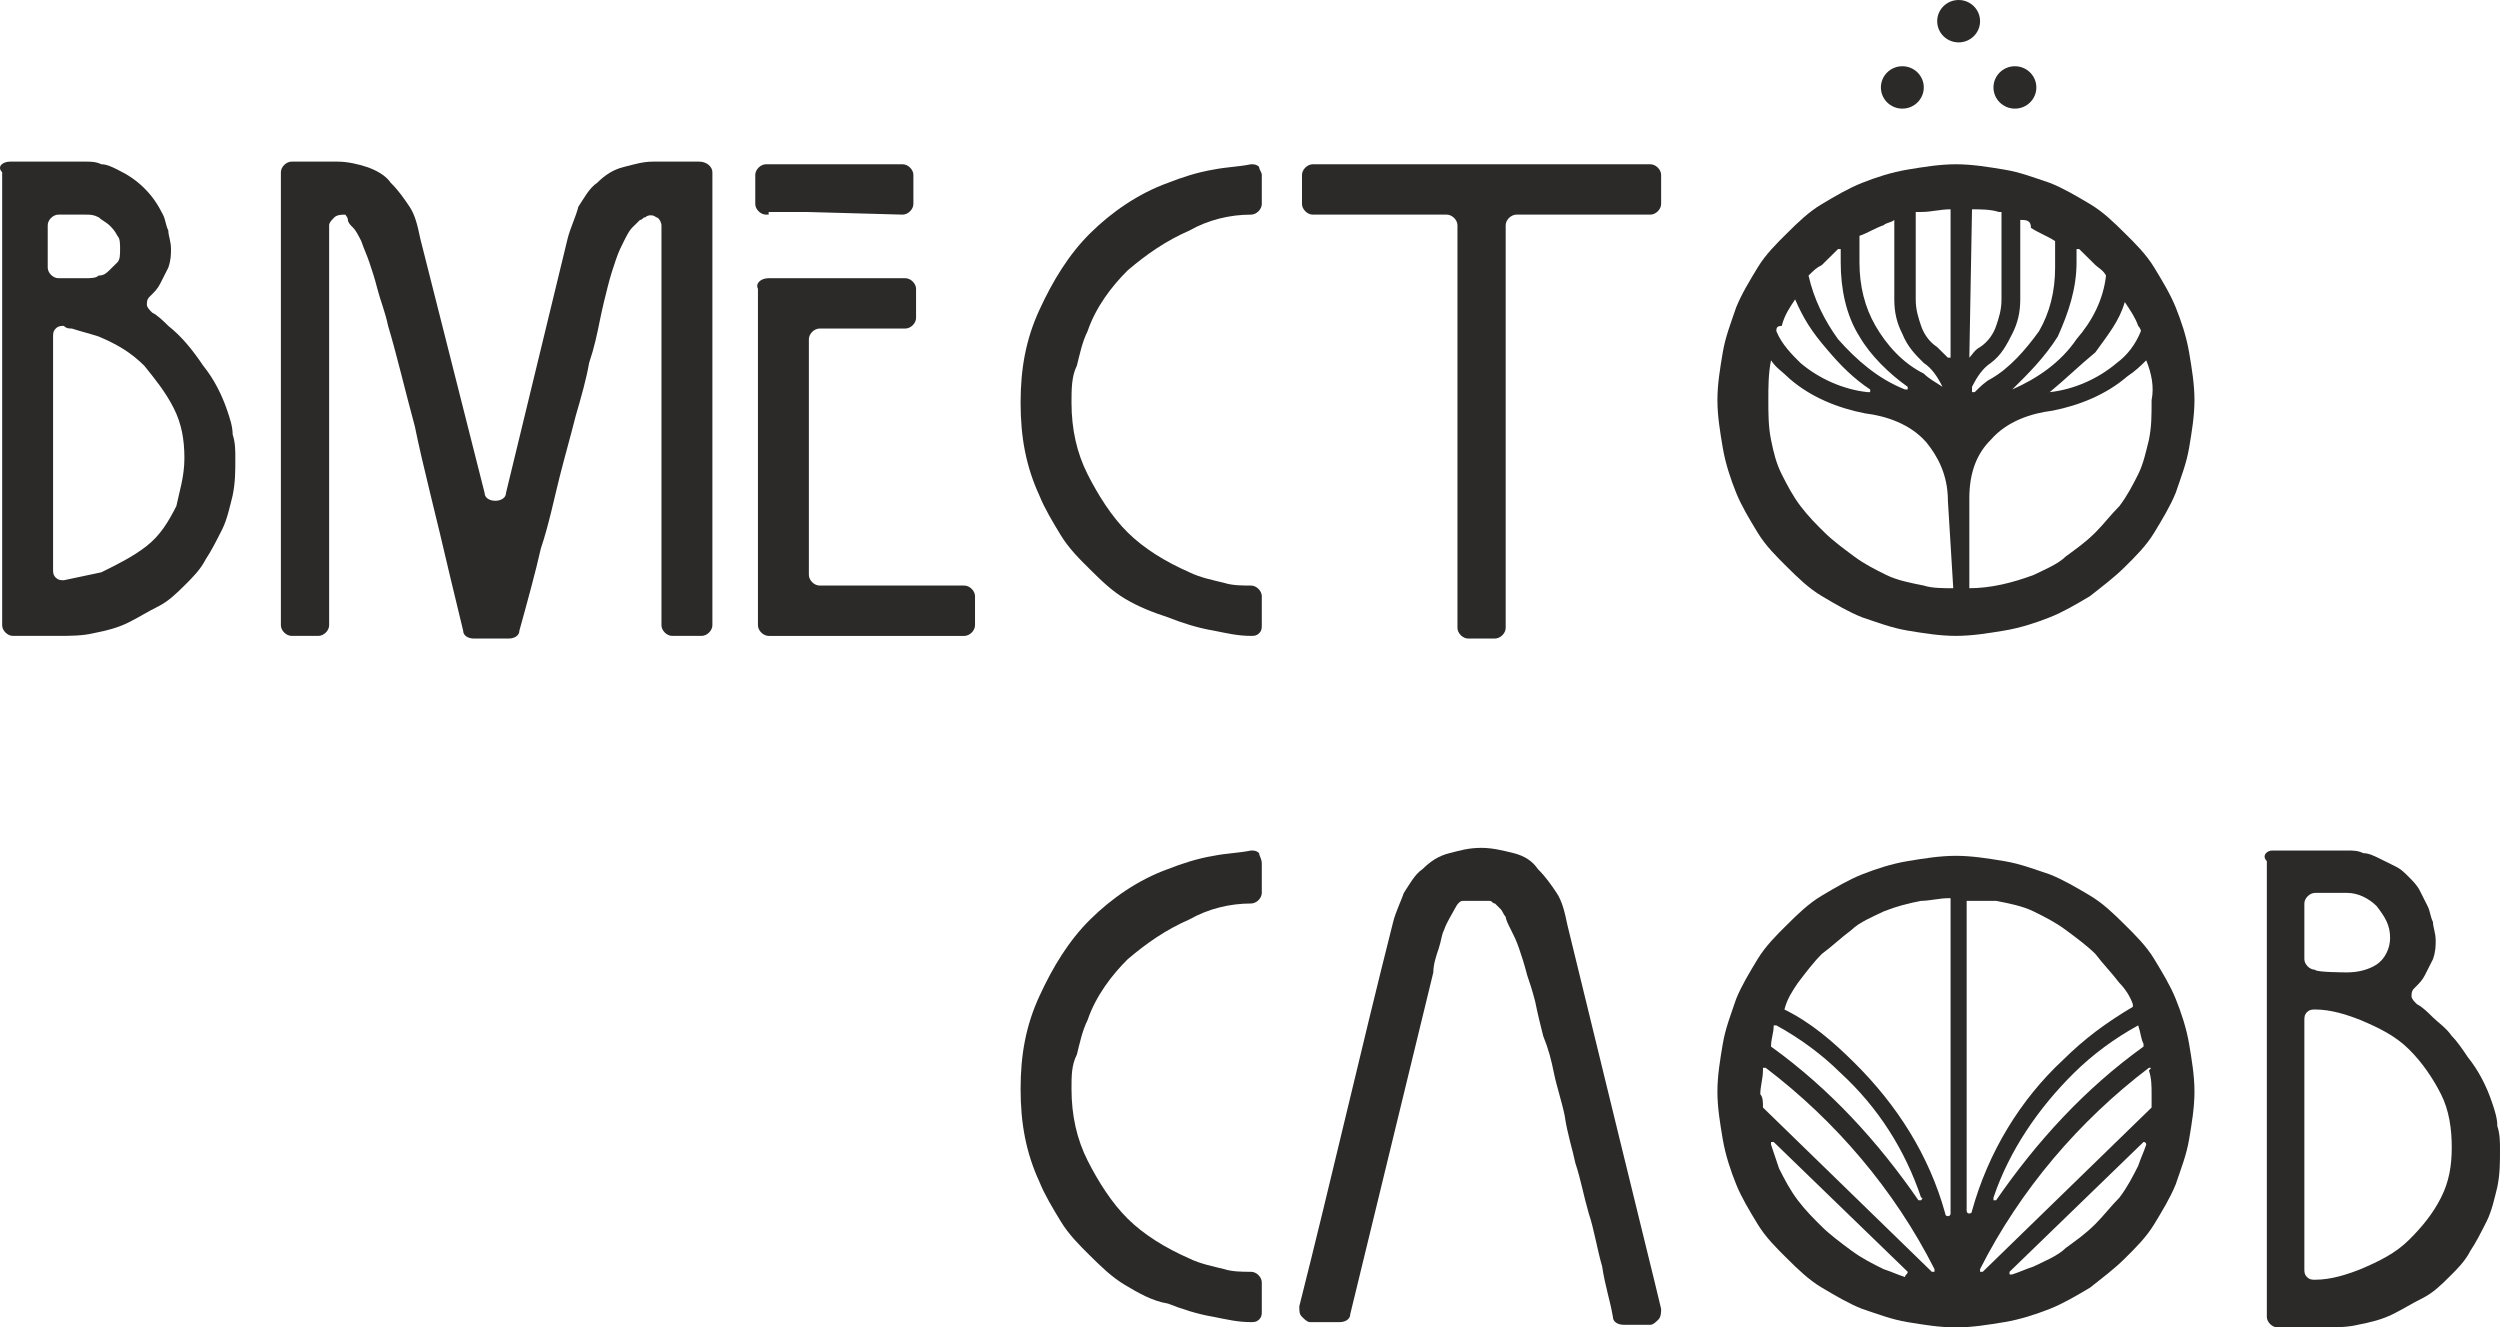
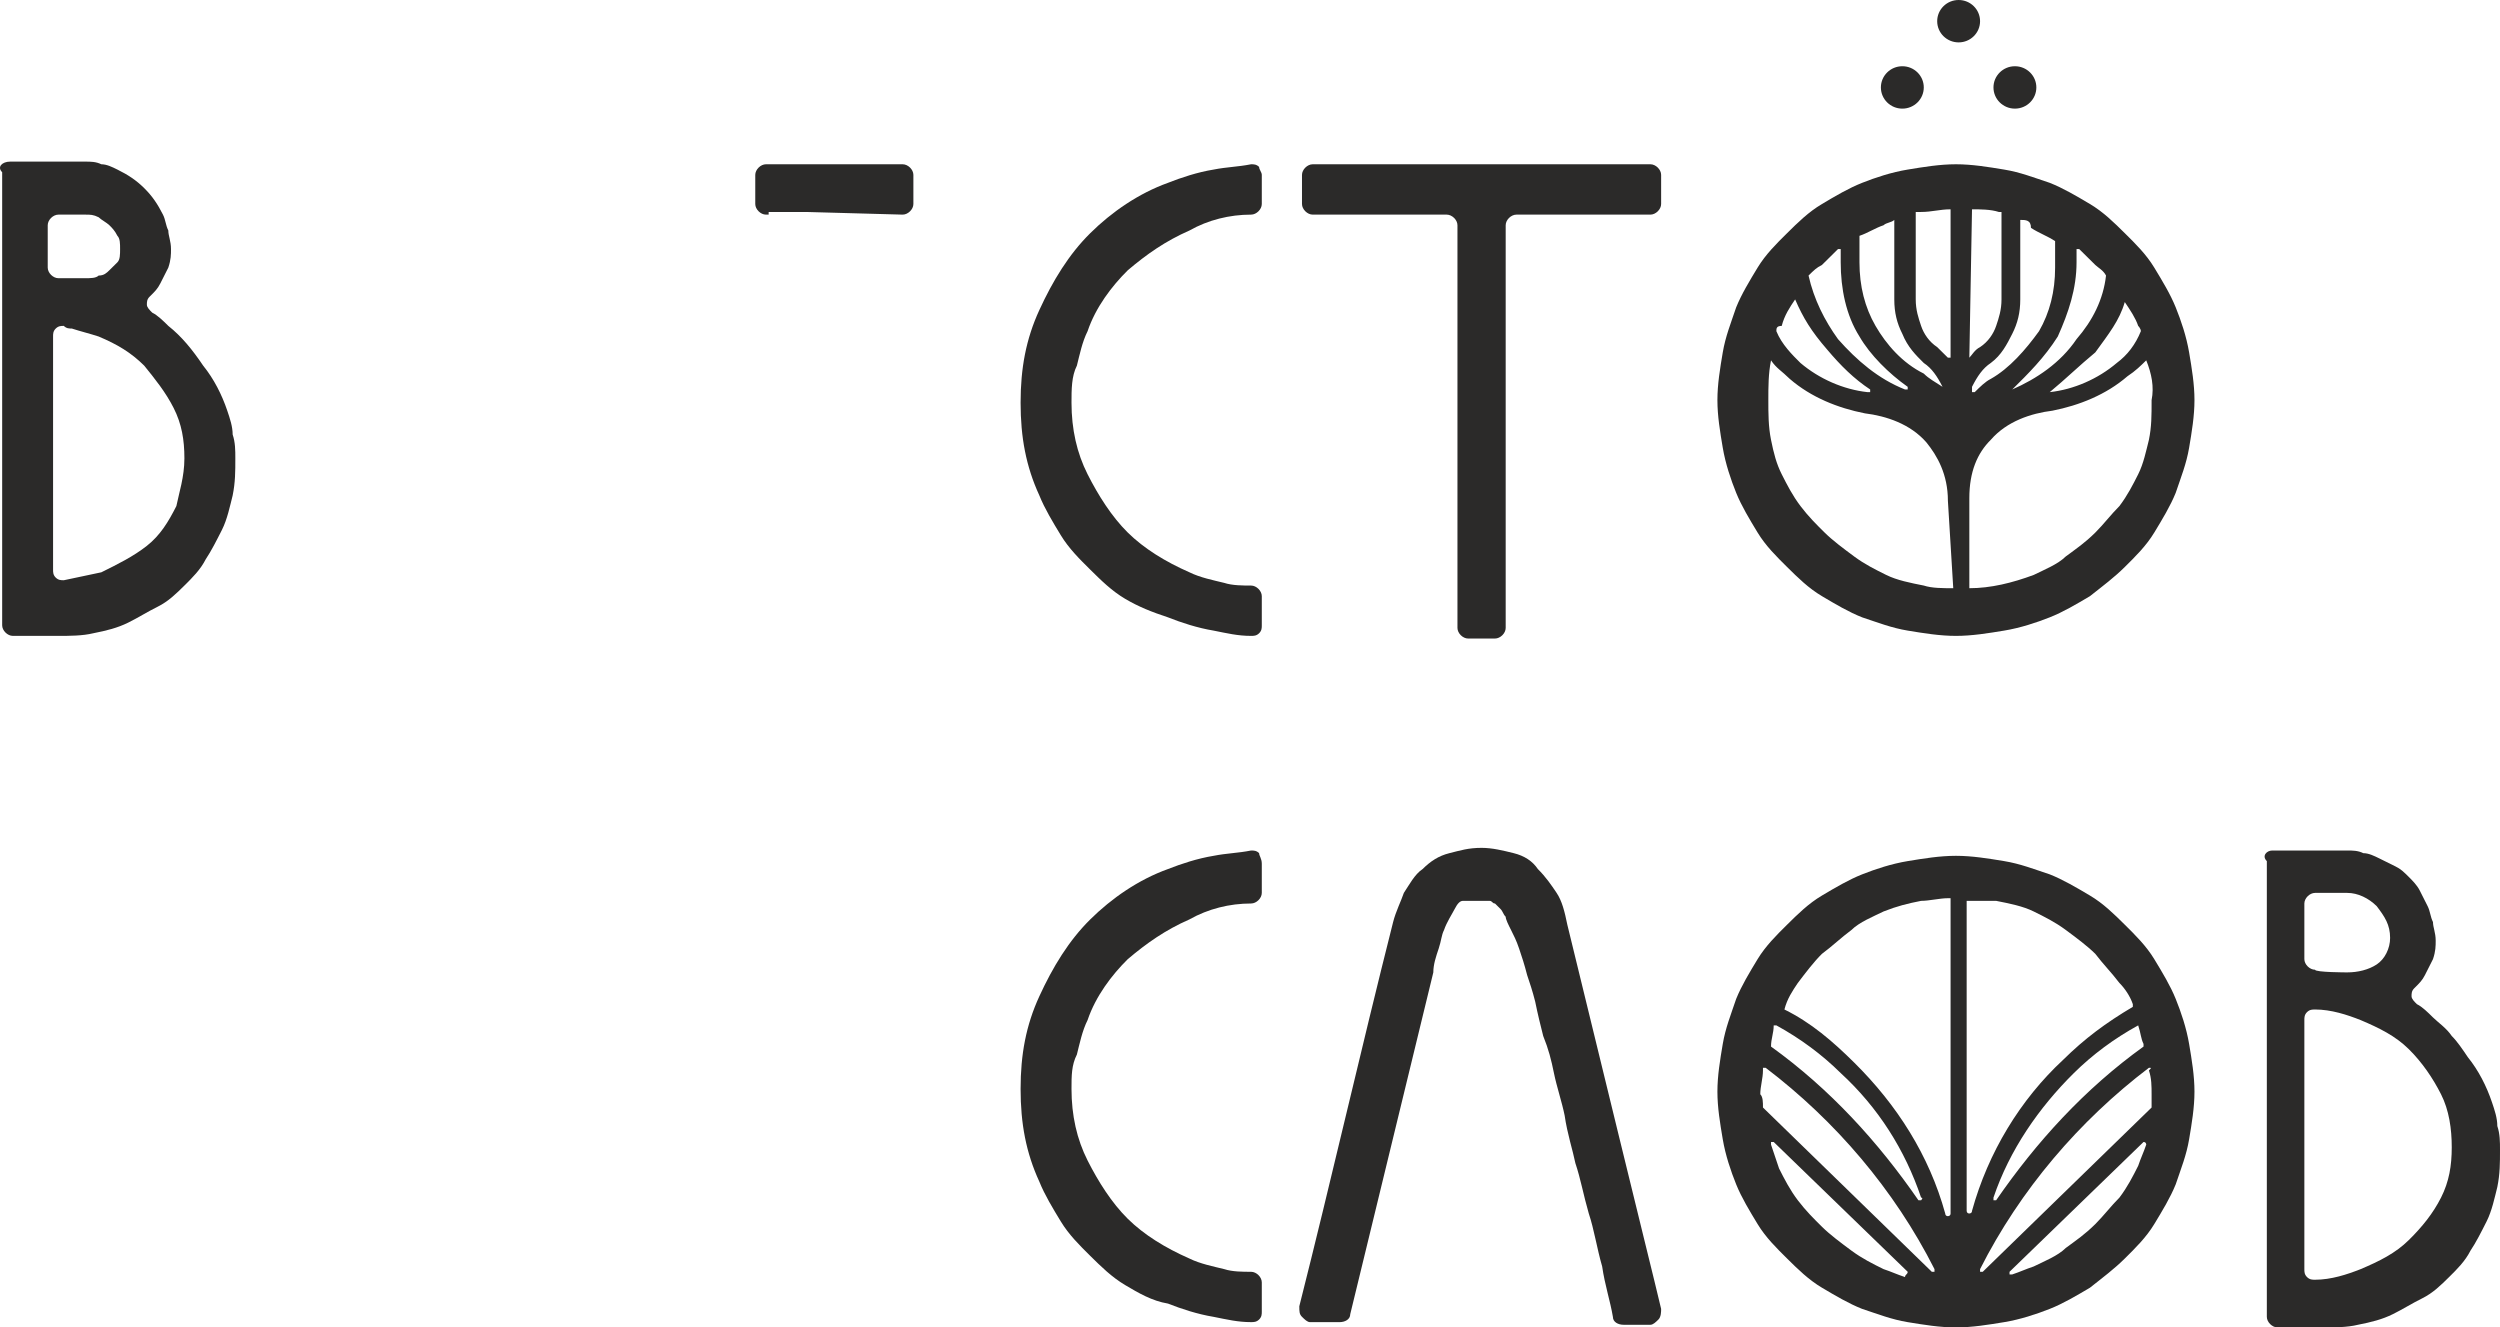
<svg xmlns="http://www.w3.org/2000/svg" width="113" height="60" viewBox="0 0 113 60" fill="none">
  <path d="M77.627 49.341C77.627 48.623 77.748 47.904 77.869 47.186C77.991 46.467 78.233 45.868 78.475 45.15C78.717 44.551 79.081 43.952 79.444 43.353C79.808 42.755 80.292 42.275 80.777 41.796C81.261 41.317 81.746 40.838 82.352 40.479C82.957 40.12 83.563 39.761 84.169 39.521C84.774 39.281 85.501 39.042 86.228 38.922C86.955 38.802 87.682 38.683 88.409 38.683C89.135 38.683 89.862 38.802 90.589 38.922C91.316 39.042 91.922 39.281 92.648 39.521C93.254 39.761 93.86 40.12 94.466 40.479C95.071 40.838 95.556 41.317 96.04 41.796C96.525 42.275 97.01 42.755 97.373 43.353C97.736 43.952 98.1 44.551 98.342 45.15C98.584 45.748 98.827 46.467 98.948 47.186C99.069 47.904 99.19 48.623 99.19 49.341C99.19 50.06 99.069 50.778 98.948 51.497C98.827 52.216 98.584 52.814 98.342 53.533C98.1 54.132 97.736 54.73 97.373 55.329C97.01 55.928 96.525 56.407 96.04 56.886C95.556 57.365 95.071 57.724 94.466 58.204C93.86 58.563 93.254 58.922 92.648 59.162C92.043 59.401 91.316 59.641 90.589 59.761C89.862 59.88 89.135 60 88.409 60C87.682 60 86.955 59.88 86.228 59.761C85.501 59.641 84.895 59.401 84.169 59.162C83.563 58.922 82.957 58.563 82.352 58.204C81.746 57.844 81.261 57.365 80.777 56.886C80.292 56.407 79.808 55.928 79.444 55.329C79.081 54.73 78.717 54.132 78.475 53.533C78.233 52.934 77.991 52.216 77.869 51.497C77.748 50.778 77.627 50.06 77.627 49.341ZM86.228 57.485L80.171 51.617H80.05V51.736C80.171 52.096 80.292 52.455 80.413 52.814C80.656 53.293 80.898 53.772 81.261 54.252C81.625 54.73 81.988 55.09 82.352 55.449C82.715 55.808 83.2 56.168 83.684 56.527C84.169 56.886 84.653 57.126 85.138 57.365C85.501 57.485 85.743 57.605 86.107 57.724C86.107 57.605 86.228 57.605 86.228 57.485ZM79.686 50.06L87.318 57.485H87.439C87.439 57.485 87.439 57.485 87.439 57.365C85.622 53.772 82.957 50.659 79.808 48.264C79.808 48.264 79.808 48.264 79.686 48.264C79.686 48.264 79.686 48.264 79.686 48.383C79.686 48.742 79.565 49.102 79.565 49.461C79.686 49.581 79.686 49.82 79.686 50.06ZM80.05 47.305C82.715 49.221 84.895 51.617 86.713 54.252H86.834C86.834 54.252 86.955 54.132 86.834 54.132C86.107 51.976 84.895 50.06 83.2 48.503C82.352 47.665 81.382 46.946 80.292 46.347C80.292 46.347 80.292 46.347 80.171 46.347C80.171 46.707 80.05 46.946 80.05 47.305C79.929 47.305 79.929 47.186 80.05 47.305ZM80.656 45.629C81.867 46.227 82.836 47.066 83.805 48.024C85.743 49.94 87.197 52.216 87.924 54.85C87.924 54.85 87.924 54.97 88.045 54.97C88.045 54.97 88.166 54.97 88.166 54.85V40.719C88.166 40.719 88.166 40.719 88.166 40.599C88.166 40.599 88.166 40.599 88.045 40.599C87.682 40.599 87.197 40.719 86.834 40.719C86.228 40.838 85.743 40.958 85.138 41.198C84.653 41.437 84.048 41.677 83.684 42.036C83.2 42.395 82.836 42.755 82.352 43.114C81.988 43.473 81.625 43.952 81.261 44.431C81.019 44.79 80.777 45.15 80.656 45.629ZM88.893 40.719V54.73C88.893 54.73 88.893 54.85 89.014 54.85C89.014 54.85 89.135 54.85 89.135 54.73C89.862 52.096 91.316 49.701 93.254 47.904C94.223 46.946 95.192 46.227 96.404 45.509V45.389C96.283 45.03 96.04 44.671 95.798 44.431C95.435 43.952 95.071 43.593 94.708 43.114C94.344 42.755 93.86 42.395 93.375 42.036C92.891 41.677 92.406 41.437 91.922 41.198C91.437 40.958 90.831 40.838 90.226 40.719C89.862 40.719 89.499 40.719 88.893 40.719C89.014 40.719 89.014 40.719 88.893 40.719ZM96.646 46.347C95.556 46.946 94.587 47.665 93.739 48.503C92.164 50.06 90.831 51.976 90.105 54.132V54.252H90.226C92.043 51.617 94.223 49.221 96.888 47.305C96.888 47.305 96.888 47.305 96.888 47.186C96.767 46.946 96.767 46.707 96.646 46.347C96.767 46.347 96.767 46.347 96.646 46.347ZM97.131 48.264C93.981 50.659 91.316 53.772 89.499 57.365V57.485H89.62L97.252 50.06C97.252 49.82 97.252 49.581 97.252 49.461C97.252 49.102 97.252 48.742 97.131 48.383C97.252 48.264 97.252 48.264 97.131 48.264ZM96.888 51.617L90.831 57.485V57.605H90.953C91.316 57.485 91.558 57.365 91.922 57.245C92.406 57.006 93.012 56.767 93.375 56.407C93.86 56.048 94.223 55.808 94.708 55.329C95.071 54.97 95.435 54.491 95.798 54.132C96.162 53.653 96.404 53.174 96.646 52.695C96.767 52.335 96.888 52.096 97.01 51.736C97.01 51.736 97.01 51.617 96.888 51.617Z" fill="#2B2A29" />
-   <path d="M34.744 12.575H40.922C41.164 12.575 41.406 12.814 41.406 13.054V14.371C41.406 14.611 41.164 14.85 40.922 14.85H37.045C36.803 14.85 36.561 15.09 36.561 15.329V25.988C36.561 26.228 36.803 26.467 37.045 26.467H43.587C43.829 26.467 44.071 26.707 44.071 26.946V28.264C44.071 28.503 43.829 28.743 43.587 28.743H34.744C34.501 28.743 34.259 28.503 34.259 28.264V13.054C34.138 12.814 34.38 12.575 34.744 12.575Z" fill="#2B2A29" />
-   <path d="M32.2 7.784V28.264C32.2 28.503 31.957 28.742 31.715 28.742H30.383C30.14 28.742 29.898 28.503 29.898 28.264V10.18C29.898 10.06 29.777 9.82 29.656 9.82C29.535 9.701 29.292 9.701 29.171 9.82C29.05 9.82 29.05 9.94 28.929 9.94C28.808 10.06 28.686 10.18 28.565 10.299C28.444 10.419 28.323 10.659 28.202 10.898C28.081 11.138 27.96 11.377 27.839 11.737C27.717 12.096 27.596 12.455 27.475 12.934C27.354 13.413 27.233 13.892 27.112 14.491C26.991 15.09 26.869 15.689 26.627 16.407C26.506 17.126 26.264 17.964 26.021 18.802C25.779 19.761 25.537 20.599 25.295 21.557C25.052 22.515 24.81 23.713 24.447 24.79C24.204 25.868 23.841 27.186 23.477 28.503C23.477 28.742 23.235 28.862 22.993 28.862H21.418C21.176 28.862 20.934 28.742 20.934 28.503L20.328 25.988C19.722 23.353 19.116 21.078 18.753 19.282C18.268 17.485 17.905 15.928 17.542 14.731C17.421 14.132 17.178 13.533 17.057 13.054C16.936 12.575 16.815 12.216 16.694 11.856C16.573 11.497 16.451 11.258 16.33 10.898C16.209 10.659 16.088 10.419 15.967 10.299C15.846 10.18 15.725 10.06 15.725 9.94C15.725 9.82 15.603 9.701 15.603 9.701C15.482 9.701 15.24 9.701 15.119 9.82C14.998 9.94 14.877 10.06 14.877 10.18V28.264C14.877 28.503 14.634 28.742 14.392 28.742H13.181C12.938 28.742 12.696 28.503 12.696 28.264V7.784C12.696 7.545 12.938 7.305 13.181 7.305H15.24C15.725 7.305 16.209 7.425 16.573 7.545C16.936 7.665 17.421 7.904 17.663 8.264C18.026 8.623 18.268 8.982 18.511 9.341C18.753 9.701 18.874 10.18 18.995 10.778L21.903 22.276C21.903 22.515 22.145 22.635 22.387 22.635C22.63 22.635 22.872 22.515 22.872 22.276L25.658 10.778C25.779 10.299 26.021 9.82 26.143 9.341C26.385 8.982 26.627 8.503 26.991 8.264C27.354 7.904 27.717 7.665 28.202 7.545C28.686 7.425 29.05 7.305 29.535 7.305H31.594C31.957 7.305 32.2 7.545 32.2 7.784Z" fill="#2B2A29" />
  <path d="M0.461 7.305H3.853C4.095 7.305 4.337 7.305 4.58 7.425C4.822 7.425 5.064 7.545 5.307 7.665C5.791 7.904 6.155 8.144 6.518 8.503C6.881 8.862 7.124 9.222 7.366 9.701C7.487 9.94 7.487 10.18 7.608 10.419C7.608 10.659 7.729 10.898 7.729 11.258C7.729 11.497 7.729 11.736 7.608 12.096C7.487 12.335 7.366 12.575 7.245 12.814C7.124 13.054 7.003 13.174 6.76 13.413C6.639 13.533 6.639 13.653 6.639 13.773C6.639 13.892 6.76 14.012 6.881 14.132C7.124 14.252 7.366 14.491 7.608 14.73C8.214 15.21 8.698 15.808 9.183 16.527C9.668 17.126 10.031 17.844 10.273 18.563C10.394 18.922 10.516 19.281 10.516 19.641C10.637 20 10.637 20.359 10.637 20.719C10.637 21.317 10.637 21.796 10.516 22.395C10.394 22.874 10.273 23.473 10.031 23.952C9.789 24.431 9.546 24.91 9.304 25.27C9.062 25.748 8.698 26.108 8.335 26.467C7.972 26.826 7.608 27.186 7.124 27.425C6.639 27.665 6.276 27.904 5.791 28.144C5.307 28.383 4.822 28.503 4.216 28.623C3.732 28.742 3.126 28.742 2.641 28.742H0.582C0.34 28.742 0.098 28.503 0.098 28.264V7.784C-0.145 7.545 0.098 7.305 0.461 7.305ZM8.335 20.719C8.335 19.88 8.214 19.162 7.85 18.443C7.487 17.725 7.003 17.126 6.518 16.527C5.912 15.928 5.307 15.569 4.459 15.21C4.095 15.09 3.611 14.97 3.247 14.85C3.126 14.85 3.005 14.85 2.884 14.73C2.763 14.73 2.641 14.73 2.52 14.85C2.399 14.97 2.399 15.09 2.399 15.21V25.748C2.399 25.868 2.399 25.988 2.52 26.108C2.641 26.227 2.763 26.227 2.884 26.227C3.489 26.108 3.974 25.988 4.58 25.868C5.307 25.509 6.033 25.15 6.639 24.671C7.245 24.192 7.608 23.593 7.972 22.874C8.093 22.275 8.335 21.557 8.335 20.719ZM3.853 12.575C4.095 12.575 4.337 12.575 4.459 12.455C4.701 12.455 4.822 12.335 4.943 12.216C5.064 12.096 5.185 11.976 5.307 11.856C5.428 11.736 5.428 11.497 5.428 11.258C5.428 11.018 5.428 10.778 5.307 10.659C5.185 10.419 5.064 10.299 4.943 10.18C4.822 10.06 4.58 9.94 4.459 9.82C4.216 9.701 4.095 9.701 3.853 9.701H2.641C2.399 9.701 2.157 9.94 2.157 10.18V12.096C2.157 12.335 2.399 12.575 2.641 12.575H3.853Z" fill="#2B2A29" />
  <path d="M102.703 38.443H106.095C106.337 38.443 106.579 38.443 106.822 38.563C107.064 38.563 107.306 38.683 107.549 38.802C107.791 38.922 108.033 39.042 108.275 39.162C108.518 39.281 108.639 39.401 108.881 39.641C109.002 39.76 109.245 40 109.366 40.239C109.487 40.479 109.608 40.718 109.729 40.958C109.85 41.197 109.85 41.437 109.971 41.677C109.971 41.916 110.093 42.156 110.093 42.515C110.093 42.754 110.093 42.994 109.971 43.353C109.85 43.593 109.729 43.832 109.608 44.072C109.487 44.311 109.366 44.431 109.123 44.671C109.002 44.79 109.002 44.91 109.002 45.03C109.002 45.15 109.123 45.269 109.245 45.389C109.487 45.509 109.729 45.748 109.971 45.988C110.214 46.227 110.577 46.467 110.819 46.826C111.062 47.066 111.304 47.425 111.546 47.784C112.031 48.383 112.394 49.102 112.636 49.82C112.758 50.18 112.879 50.539 112.879 50.898C113 51.257 113 51.617 113 51.976C113 52.575 113 53.054 112.879 53.653C112.758 54.132 112.636 54.73 112.394 55.209C112.152 55.689 111.91 56.168 111.667 56.527C111.425 57.006 111.062 57.365 110.698 57.724C110.335 58.084 109.971 58.443 109.487 58.683C109.002 58.922 108.639 59.162 108.154 59.401C107.67 59.641 107.185 59.76 106.579 59.88C106.095 60 105.489 60 105.005 60H102.945C102.703 60 102.461 59.76 102.461 59.521V38.922C102.218 38.683 102.461 38.443 102.703 38.443ZM110.819 51.856C110.819 51.018 110.698 50.18 110.335 49.461C109.971 48.742 109.487 48.024 108.881 47.425C108.275 46.826 107.549 46.467 106.701 46.108C106.095 45.868 105.368 45.629 104.641 45.629C104.52 45.629 104.399 45.629 104.278 45.748C104.157 45.868 104.157 45.988 104.157 46.108V57.365C104.157 57.485 104.157 57.605 104.278 57.724C104.399 57.844 104.52 57.844 104.641 57.844C105.368 57.844 106.095 57.605 106.701 57.365C107.549 57.006 108.275 56.647 108.881 56.048C109.487 55.449 109.971 54.85 110.335 54.132C110.698 53.413 110.819 52.694 110.819 51.856ZM106.095 43.952C106.579 43.952 107.064 43.832 107.427 43.593C107.791 43.353 108.033 42.874 108.033 42.395C108.033 41.796 107.791 41.437 107.427 40.958C107.064 40.599 106.579 40.359 106.095 40.359H104.641C104.399 40.359 104.157 40.599 104.157 40.838V43.353C104.157 43.593 104.399 43.832 104.641 43.832C104.641 43.952 106.095 43.952 106.095 43.952Z" fill="#2B2A29" />
  <path d="M69.026 44.072C68.905 43.593 68.784 43.233 68.663 42.874C68.542 42.515 68.421 42.276 68.299 42.036C68.178 41.796 68.057 41.557 68.057 41.437C67.936 41.317 67.936 41.198 67.815 41.078C67.694 40.958 67.694 40.958 67.573 40.838C67.451 40.838 67.451 40.719 67.33 40.719C67.209 40.719 67.209 40.719 67.088 40.719C66.967 40.719 66.846 40.719 66.846 40.719H66.725C66.603 40.719 66.482 40.719 66.361 40.719C66.24 40.719 66.119 40.719 66.119 40.719C65.998 40.719 65.877 40.838 65.756 41.078C65.634 41.317 65.392 41.677 65.271 42.036C65.15 42.276 65.15 42.515 65.029 42.874C64.908 43.233 64.786 43.593 64.786 43.952L61.031 59.401C61.031 59.641 60.789 59.761 60.547 59.761H59.214C59.093 59.761 58.972 59.641 58.851 59.521C58.729 59.401 58.729 59.281 58.729 59.042C60.183 53.293 61.516 47.425 62.969 41.677C63.09 41.198 63.333 40.719 63.454 40.359C63.696 40 63.938 39.521 64.302 39.281C64.665 38.922 65.029 38.683 65.513 38.563C65.998 38.443 66.361 38.323 66.967 38.323C67.451 38.323 67.936 38.443 68.421 38.563C68.905 38.683 69.269 38.922 69.511 39.281C69.874 39.641 70.117 40 70.359 40.359C70.601 40.719 70.722 41.198 70.843 41.796C74.841 58.204 74.599 57.126 75.083 59.162C75.083 59.282 75.083 59.521 74.962 59.641C74.841 59.761 74.72 59.88 74.599 59.88H73.387C73.145 59.88 72.903 59.761 72.903 59.521C72.782 58.802 72.539 58.084 72.418 57.245C72.176 56.407 72.055 55.569 71.813 54.85C71.57 54.012 71.449 53.293 71.207 52.575C71.086 51.976 70.843 51.258 70.722 50.419C70.601 49.82 70.359 49.102 70.238 48.503C70.117 47.904 69.995 47.425 69.753 46.826C69.632 46.347 69.511 45.868 69.39 45.27C69.269 44.79 69.147 44.431 69.026 44.072Z" fill="#2B2A29" />
  <path d="M36.197 9.581H34.501V7.665C34.501 7.665 34.501 7.665 36.197 7.665H41.043V9.341H36.197V9.581Z" fill="#2B2A29" />
  <path d="M36.439 9.581H35.834V9.461C35.834 9.222 36.076 8.982 36.318 8.982H40.195C40.437 8.982 40.679 8.743 40.679 8.503C40.679 8.264 40.437 8.024 40.195 8.024H36.076H35.228C34.986 8.024 34.743 8.264 34.743 8.503V9.701H34.622C34.38 9.701 34.138 9.461 34.138 9.222V7.904C34.138 7.665 34.38 7.425 34.622 7.425H40.8C41.043 7.425 41.285 7.665 41.285 7.904V9.222C41.285 9.461 41.043 9.701 40.8 9.701L36.439 9.581Z" fill="#2B2A29" />
  <path d="M57.033 7.904V9.222C57.033 9.461 56.791 9.701 56.549 9.701C55.58 9.701 54.611 9.94 53.763 10.419C52.672 10.898 51.824 11.497 50.976 12.216C50.249 12.934 49.523 13.892 49.159 14.97C48.917 15.449 48.796 16.048 48.675 16.527C48.432 17.006 48.432 17.605 48.432 18.204C48.432 19.401 48.675 20.479 49.159 21.437C49.644 22.395 50.249 23.353 50.976 24.072C51.703 24.79 52.672 25.389 53.763 25.868C54.247 26.108 54.853 26.228 55.337 26.347C55.701 26.467 56.185 26.467 56.549 26.467C56.791 26.467 57.033 26.707 57.033 26.946V28.264C57.033 28.383 57.033 28.503 56.912 28.623C56.791 28.742 56.67 28.742 56.549 28.742C55.943 28.742 55.459 28.623 54.853 28.503C54.126 28.383 53.399 28.144 52.793 27.904C52.067 27.665 51.461 27.425 50.855 27.066C50.249 26.707 49.765 26.228 49.28 25.748C48.796 25.27 48.311 24.79 47.948 24.192C47.584 23.593 47.221 22.994 46.979 22.395C46.373 21.078 46.131 19.761 46.131 18.204C46.131 16.647 46.373 15.329 46.979 14.012C47.584 12.695 48.311 11.497 49.28 10.539C50.249 9.581 51.461 8.743 52.793 8.264C53.399 8.024 54.126 7.784 54.853 7.665C55.459 7.545 55.943 7.545 56.549 7.425C56.67 7.425 56.791 7.425 56.912 7.545C56.912 7.665 57.033 7.784 57.033 7.904Z" fill="#2B2A29" />
  <path d="M59.335 7.425H74.599C74.841 7.425 75.083 7.665 75.083 7.904V9.222C75.083 9.461 74.841 9.701 74.599 9.701H68.542C68.299 9.701 68.057 9.94 68.057 10.18V28.383C68.057 28.623 67.815 28.862 67.573 28.862H66.361C66.119 28.862 65.877 28.623 65.877 28.383V10.18C65.877 9.94 65.634 9.701 65.392 9.701H59.335C59.093 9.701 58.85 9.461 58.85 9.222V7.904C58.85 7.665 59.093 7.425 59.335 7.425Z" fill="#2B2A29" />
  <path d="M57.033 39.042V40.359C57.033 40.599 56.791 40.838 56.549 40.838C55.58 40.838 54.611 41.078 53.763 41.557C52.672 42.036 51.824 42.635 50.976 43.353C50.249 44.072 49.523 45.03 49.159 46.108C48.917 46.587 48.796 47.186 48.675 47.665C48.432 48.144 48.432 48.623 48.432 49.221C48.432 50.419 48.675 51.497 49.159 52.455C49.644 53.413 50.249 54.371 50.976 55.09C51.703 55.808 52.672 56.407 53.763 56.886C54.247 57.126 54.853 57.245 55.337 57.365C55.701 57.485 56.185 57.485 56.549 57.485C56.791 57.485 57.033 57.724 57.033 57.964V59.281C57.033 59.401 57.033 59.521 56.912 59.641C56.791 59.76 56.67 59.76 56.549 59.76C55.943 59.76 55.459 59.641 54.853 59.521C54.126 59.401 53.399 59.162 52.793 58.922C52.067 58.802 51.461 58.443 50.855 58.084C50.249 57.724 49.765 57.245 49.28 56.766C48.796 56.287 48.311 55.808 47.948 55.209C47.584 54.611 47.221 54.012 46.979 53.413C46.373 52.096 46.131 50.778 46.131 49.221C46.131 47.665 46.373 46.347 46.979 45.03C47.584 43.712 48.311 42.515 49.28 41.557C50.249 40.599 51.461 39.76 52.793 39.281C53.399 39.042 54.126 38.802 54.853 38.683C55.459 38.563 55.943 38.563 56.549 38.443C56.67 38.443 56.791 38.443 56.912 38.563C56.912 38.683 57.033 38.802 57.033 39.042Z" fill="#2B2A29" />
  <path d="M77.627 18.084C77.627 17.365 77.748 16.647 77.869 15.928C77.991 15.21 78.233 14.611 78.475 13.892C78.717 13.293 79.081 12.695 79.444 12.096C79.808 11.497 80.292 11.018 80.777 10.539C81.261 10.06 81.746 9.581 82.352 9.222C82.957 8.862 83.563 8.503 84.169 8.264C84.774 8.024 85.501 7.784 86.228 7.665C86.955 7.545 87.682 7.425 88.409 7.425C89.135 7.425 89.862 7.545 90.589 7.665C91.316 7.784 91.922 8.024 92.648 8.264C93.254 8.503 93.86 8.862 94.466 9.222C95.071 9.581 95.556 10.06 96.04 10.539C96.525 11.018 97.01 11.497 97.373 12.096C97.736 12.695 98.1 13.293 98.342 13.892C98.584 14.491 98.827 15.21 98.948 15.928C99.069 16.647 99.19 17.365 99.19 18.084C99.19 18.802 99.069 19.521 98.948 20.239C98.827 20.958 98.584 21.557 98.342 22.276C98.1 22.874 97.736 23.473 97.373 24.072C97.01 24.671 96.525 25.15 96.04 25.629C95.556 26.108 95.071 26.467 94.466 26.946C93.86 27.305 93.254 27.665 92.648 27.904C92.043 28.144 91.316 28.383 90.589 28.503C89.862 28.623 89.135 28.742 88.409 28.742C87.682 28.742 86.955 28.623 86.228 28.503C85.501 28.383 84.895 28.144 84.169 27.904C83.563 27.665 82.957 27.305 82.352 26.946C81.746 26.587 81.261 26.108 80.777 25.629C80.292 25.15 79.808 24.671 79.444 24.072C79.081 23.473 78.717 22.874 78.475 22.276C78.233 21.677 77.991 20.958 77.869 20.239C77.748 19.521 77.627 18.802 77.627 18.084ZM92.648 17.725C93.739 17.605 94.829 17.126 95.677 16.407C96.162 16.048 96.525 15.569 96.767 14.97C96.767 14.85 96.646 14.731 96.646 14.731C96.525 14.371 96.283 14.012 96.04 13.653C95.798 14.491 95.314 15.09 94.708 15.928C93.981 16.527 93.375 17.126 92.648 17.725C92.527 17.725 92.527 17.605 92.648 17.725ZM97.01 16.287C96.767 16.527 96.525 16.767 96.162 17.006C95.192 17.844 93.981 18.323 92.77 18.563C91.8 18.683 90.71 19.042 89.983 19.88C89.378 20.479 89.014 21.317 89.014 22.515V26.587C89.983 26.587 90.953 26.347 91.922 25.988C92.406 25.748 93.012 25.509 93.375 25.15C93.86 24.79 94.223 24.551 94.708 24.072C95.071 23.713 95.435 23.234 95.798 22.874C96.162 22.395 96.404 21.916 96.646 21.437C96.888 20.958 97.01 20.359 97.131 19.88C97.252 19.282 97.252 18.802 97.252 18.084C97.373 17.485 97.252 16.886 97.01 16.287C97.131 16.287 97.131 16.287 97.01 16.287ZM88.045 22.635C88.045 21.437 87.561 20.599 87.076 20C86.349 19.162 85.259 18.802 84.29 18.683C83.078 18.443 81.867 17.964 80.898 17.126C80.534 16.767 80.292 16.647 80.05 16.287C79.929 16.886 79.929 17.485 79.929 18.084C79.929 18.683 79.929 19.282 80.05 19.88C80.171 20.479 80.292 20.958 80.534 21.437C80.777 21.916 81.019 22.395 81.382 22.874C81.746 23.353 82.109 23.713 82.473 24.072C82.836 24.431 83.321 24.79 83.805 25.15C84.29 25.509 84.774 25.748 85.259 25.988C85.743 26.228 86.349 26.347 86.955 26.467C87.318 26.587 87.803 26.587 88.287 26.587L88.045 22.635ZM80.292 14.97C80.534 15.569 81.019 16.048 81.382 16.407C82.231 17.126 83.321 17.605 84.411 17.725C84.411 17.725 84.411 17.725 84.532 17.725C84.532 17.725 84.532 17.725 84.532 17.605C83.805 17.126 83.2 16.527 82.594 15.808C81.867 14.97 81.504 14.371 81.14 13.533C80.898 13.892 80.656 14.252 80.534 14.731C80.292 14.731 80.292 14.85 80.292 14.97ZM81.746 12.455C81.988 13.533 82.473 14.491 83.078 15.329C83.926 16.287 84.895 17.126 86.107 17.605H86.228V17.485C85.38 16.886 84.532 16.048 84.048 15.21C83.442 14.252 83.2 13.054 83.2 11.856V11.258C83.2 11.258 83.2 11.258 83.078 11.258C82.836 11.497 82.594 11.737 82.352 11.976C82.109 12.096 81.988 12.216 81.746 12.455ZM91.316 9.94V13.533C91.316 14.132 91.195 14.611 90.953 15.09C90.71 15.569 90.468 16.048 89.983 16.407C89.62 16.647 89.378 17.006 89.135 17.485V17.605C89.135 17.605 89.135 17.605 89.135 17.725C89.135 17.725 89.135 17.725 89.257 17.725C89.499 17.485 89.741 17.245 89.983 17.126C90.831 16.647 91.558 15.808 92.164 14.97C92.648 14.132 92.891 13.174 92.891 12.096V10.898C92.527 10.659 92.164 10.539 91.8 10.299C91.8 9.94 91.558 9.94 91.316 9.94C91.437 9.82 91.437 9.82 91.316 9.94ZM89.014 16.168C89.135 16.048 89.257 15.808 89.499 15.689C89.862 15.449 90.105 15.09 90.226 14.731C90.347 14.371 90.468 14.012 90.468 13.533V9.581H90.347C89.983 9.461 89.499 9.461 89.135 9.461L89.014 16.168ZM86.591 9.581V13.533C86.591 14.012 86.713 14.371 86.834 14.731C86.955 15.09 87.197 15.449 87.561 15.689C87.682 15.808 87.924 16.048 88.045 16.168C88.045 16.168 88.045 16.168 88.166 16.168V9.461C87.682 9.461 87.318 9.581 86.834 9.581C86.713 9.581 86.591 9.581 86.591 9.581ZM87.803 17.485C87.561 17.006 87.318 16.647 86.955 16.407C86.591 16.048 86.228 15.689 85.986 15.09C85.743 14.611 85.622 14.132 85.622 13.533V9.94C85.501 10.06 85.259 10.06 85.138 10.18C84.774 10.299 84.411 10.539 84.048 10.659V11.856C84.048 12.934 84.29 13.892 84.774 14.731C85.259 15.569 85.986 16.407 86.955 16.886C87.197 17.126 87.439 17.245 87.803 17.485C87.803 17.605 87.682 17.605 87.803 17.485ZM90.953 17.605C92.043 17.126 93.133 16.407 93.86 15.329C94.587 14.491 95.071 13.533 95.192 12.455C95.071 12.216 94.829 12.096 94.708 11.976C94.466 11.737 94.223 11.497 93.981 11.258C93.981 11.258 93.981 11.258 93.86 11.258V11.856C93.86 13.054 93.496 14.132 93.012 15.21C92.406 16.168 91.679 16.886 90.953 17.605C90.831 17.485 90.831 17.485 90.953 17.605C90.831 17.605 90.831 17.605 90.953 17.605Z" fill="#2B2A29" />
  <path d="M88.53 1.916C89.065 1.916 89.499 1.487 89.499 0.958C89.499 0.429 89.065 0 88.53 0C87.995 0 87.561 0.429 87.561 0.958C87.561 1.487 87.995 1.916 88.53 1.916Z" fill="#2B2A29" />
  <path d="M91.074 4.91C91.609 4.91 92.043 4.481 92.043 3.952C92.043 3.423 91.609 2.994 91.074 2.994C90.539 2.994 90.105 3.423 90.105 3.952C90.105 4.481 90.539 4.91 91.074 4.91Z" fill="#2B2A29" />
  <path d="M85.986 4.91C86.521 4.91 86.955 4.481 86.955 3.952C86.955 3.423 86.521 2.994 85.986 2.994C85.45 2.994 85.016 3.423 85.016 3.952C85.016 4.481 85.45 4.91 85.986 4.91Z" fill="#2B2A29" />
</svg>